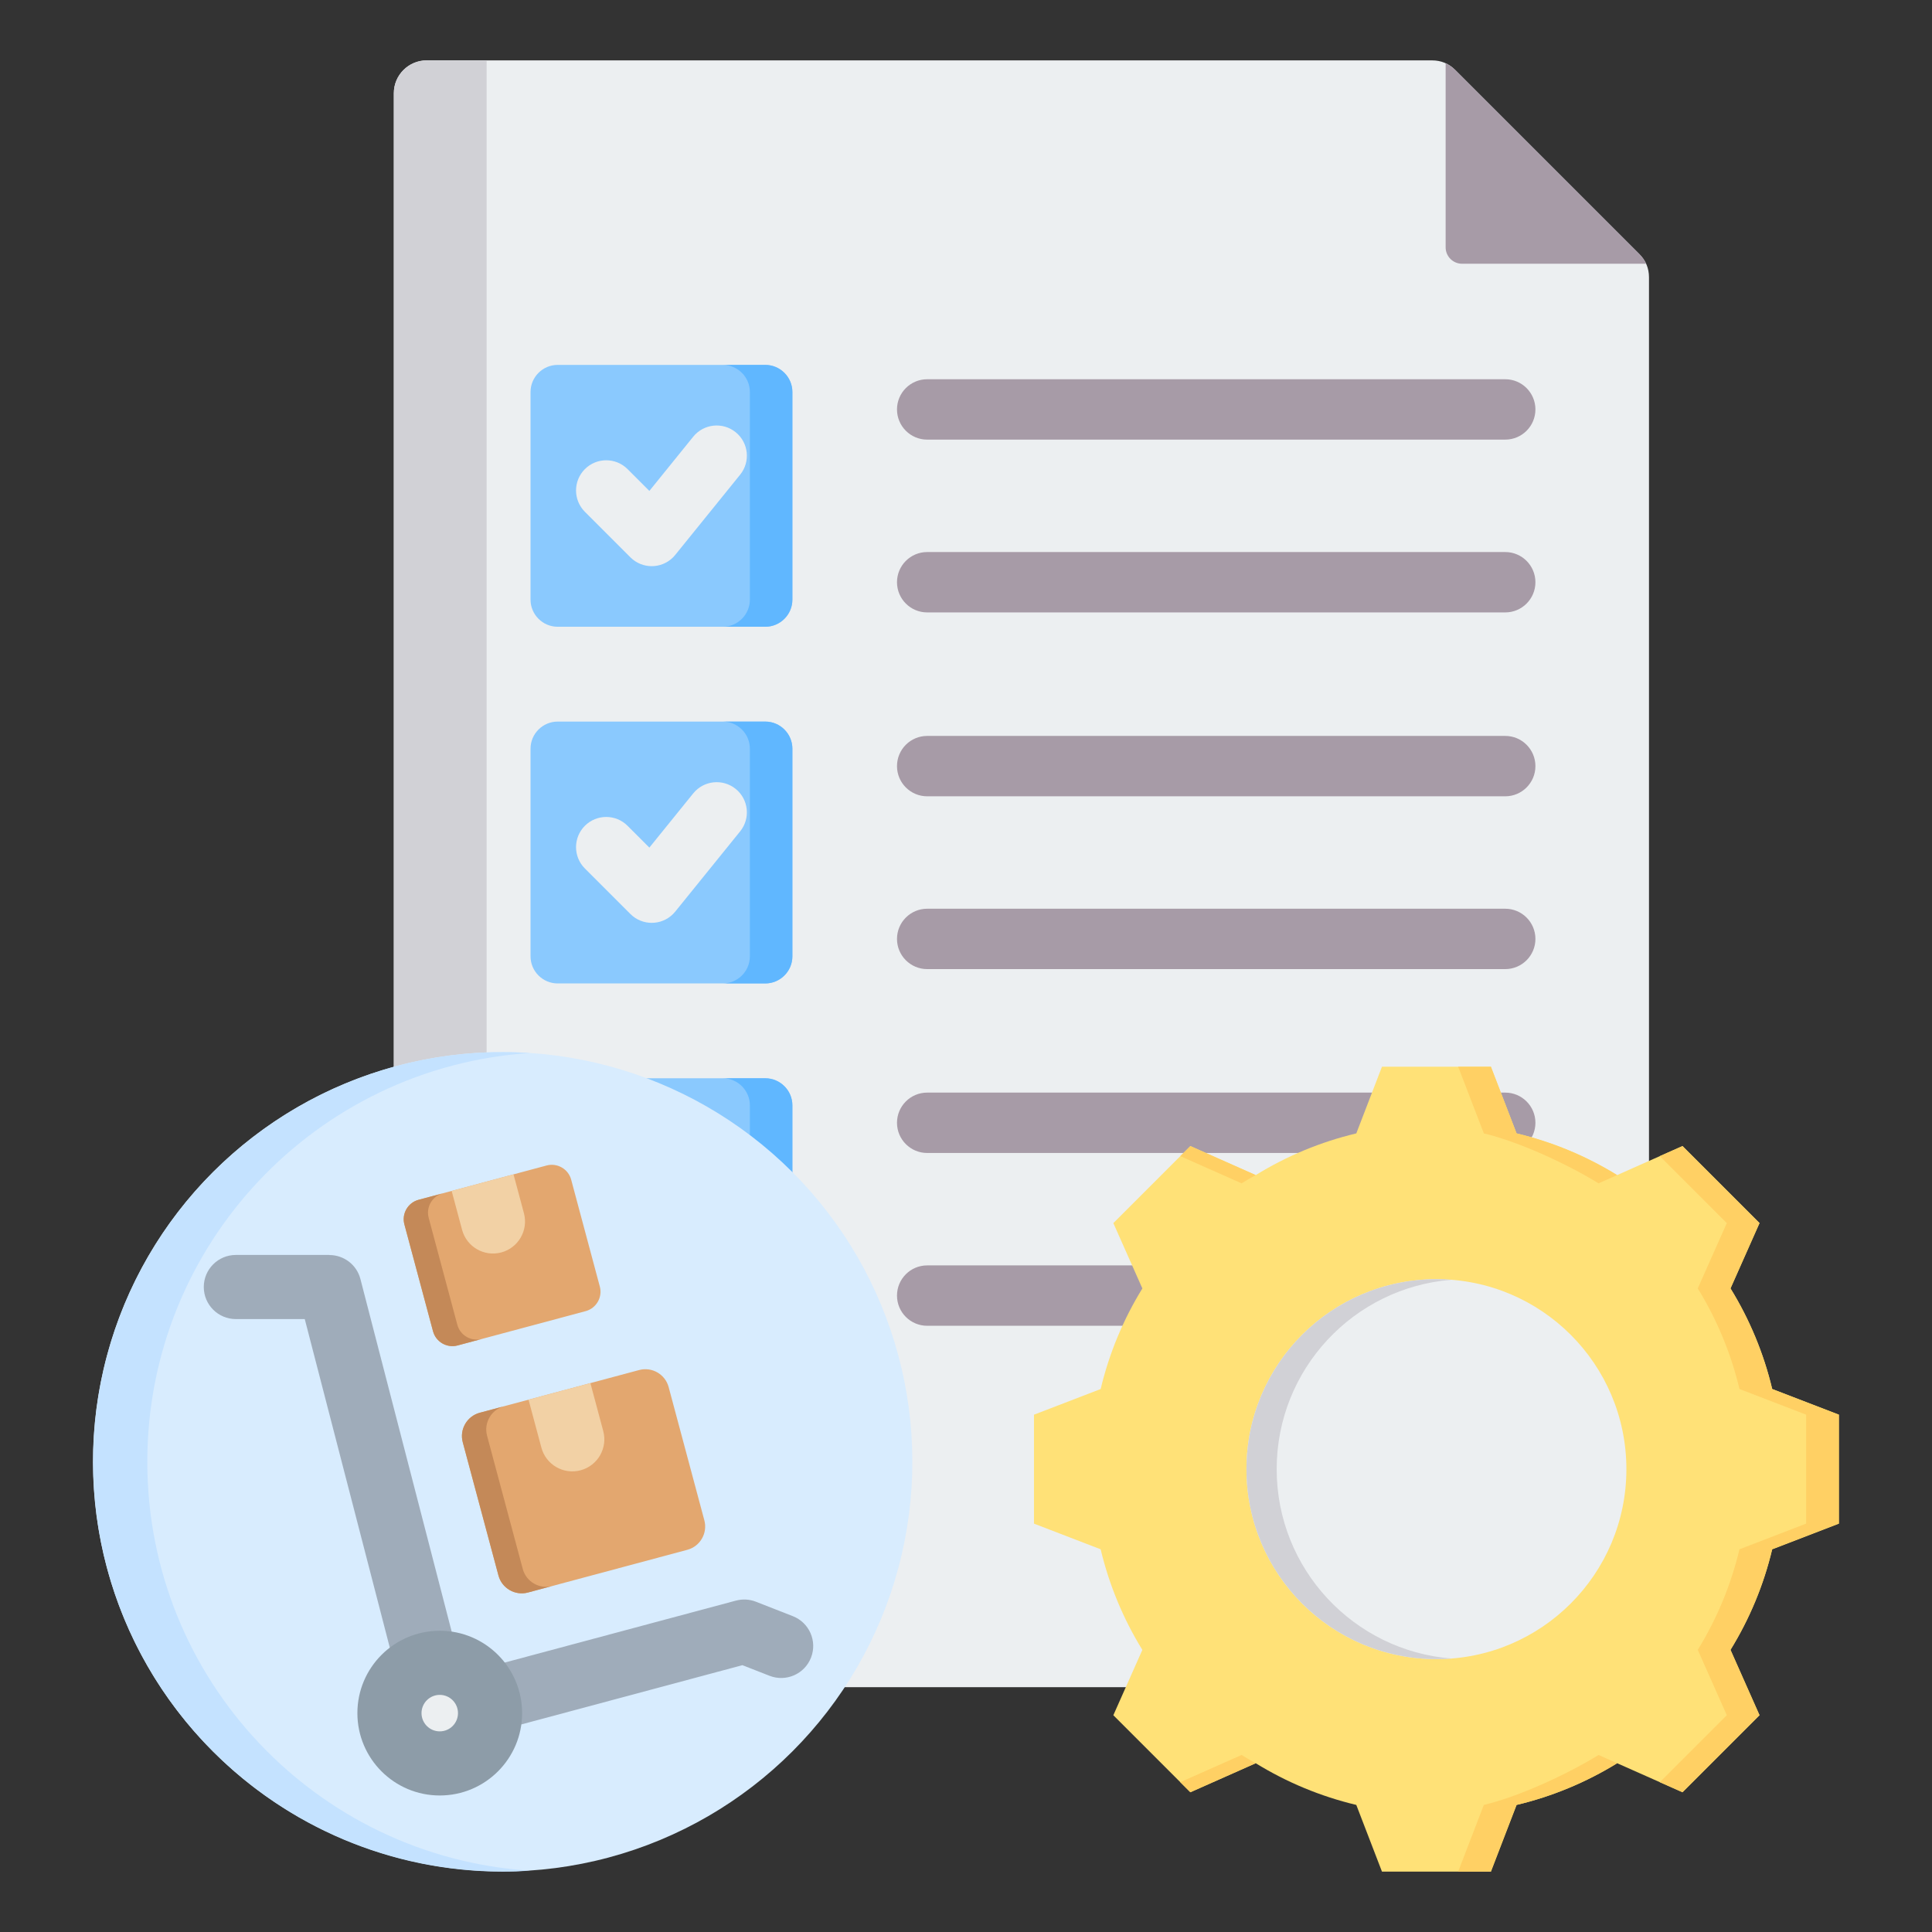
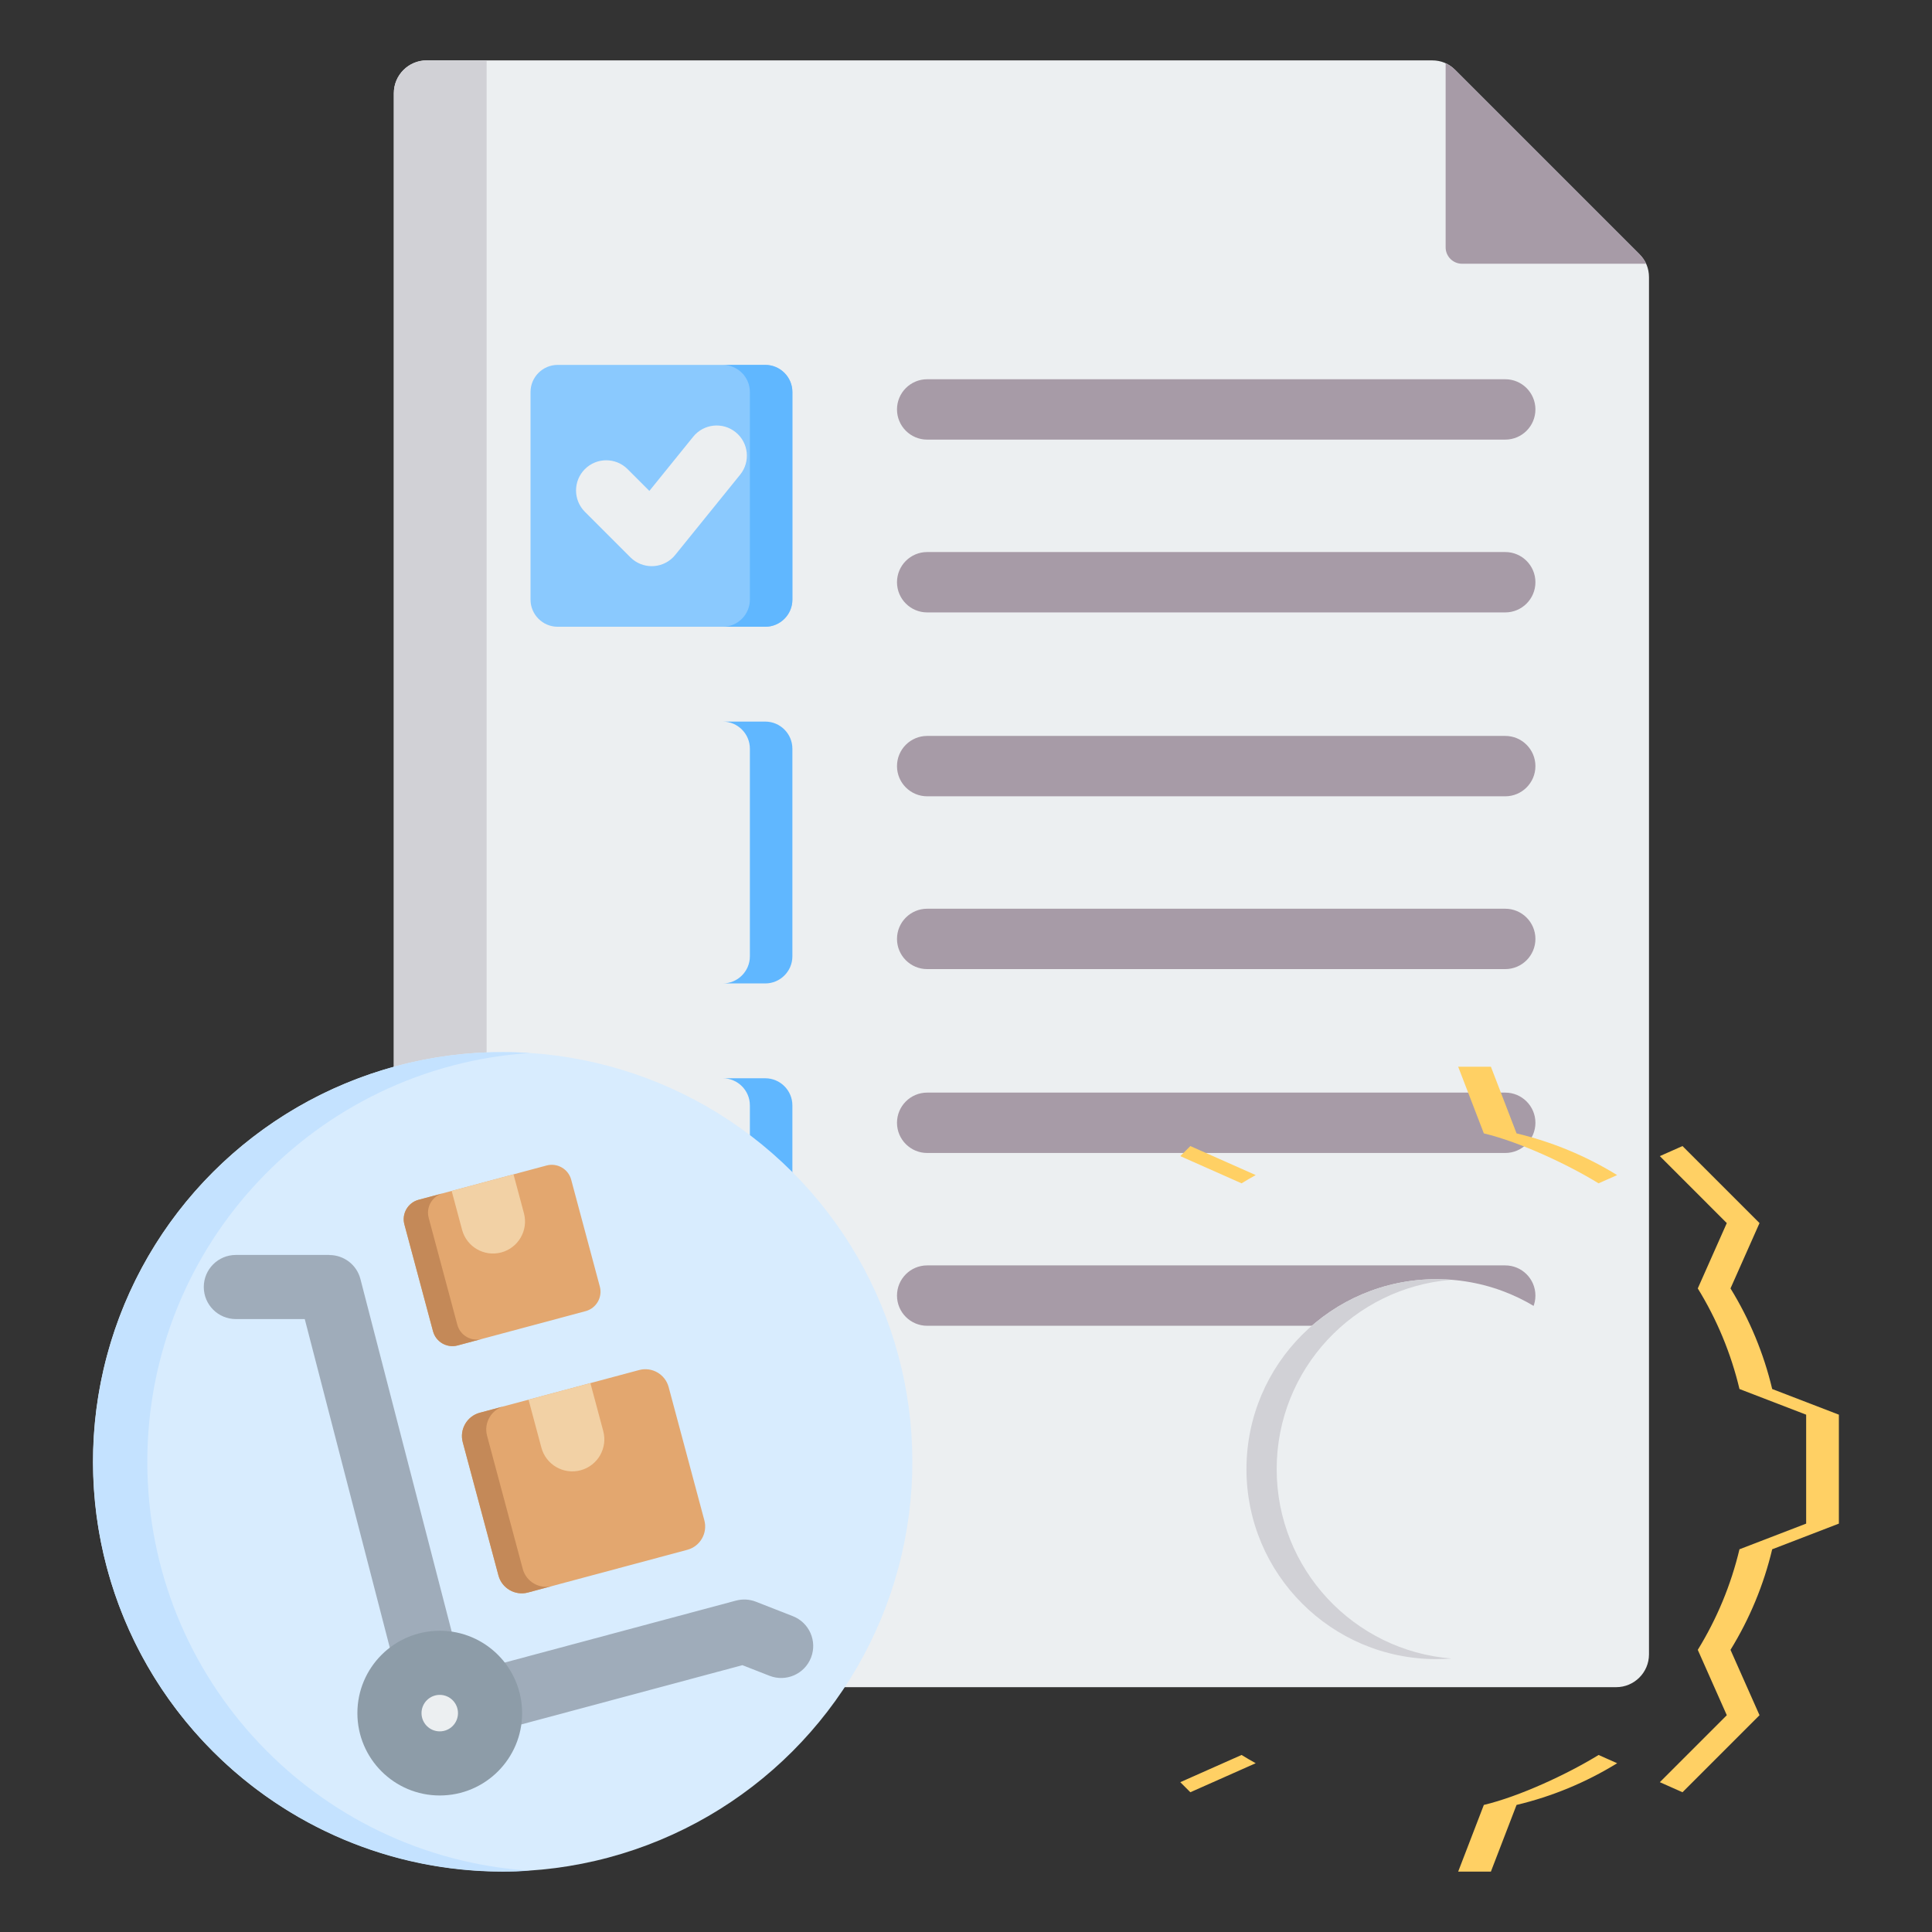
<svg xmlns="http://www.w3.org/2000/svg" id="Layer_1" enable-background="new 0 0 512 512" viewBox="0 0 512 512">
  <rect x="0" y="0" width="512" height="512" fill="#333333" stroke="none" />
  <g clip-rule="evenodd" fill-rule="evenodd">
    <g>
      <path d="m113.062 16.002h266.445c2.394 0 4.453.853 6.146 2.546l48.801 48.801c1.692 1.693 2.546 3.752 2.546 6.146v364.933c0 4.787-3.904 8.692-8.691 8.692h-315.247c-4.787 0-8.691-3.904-8.691-8.692v-413.734c0-4.787 3.904-8.692 8.691-8.692z" fill="#eceff1" />
      <path d="m113.062 16.002h15.901v431.118h-15.901c-4.787 0-8.691-3.904-8.691-8.692v-413.734c0-4.788 3.904-8.692 8.691-8.692z" fill="#d1d1d6" />
      <path d="m383.108 16.756c.923.421 1.773 1.019 2.546 1.792l48.801 48.801c.773.773 1.371 1.623 1.792 2.546h-48.793c-2.394 0-4.346-1.952-4.346-4.346z" fill="#a79ba7" />
      <path d="m245.714 351.345c-4.418 0-8-3.582-8-8s3.582-8 8-8h153.188c4.418 0 8 3.582 8 8s-3.582 8-8 8zm0-189.048c-4.418 0-8-3.582-8-8s3.582-8 8-8h153.188c4.418 0 8 3.582 8 8s-3.582 8-8 8zm0-45.794c-4.418 0-8-3.582-8-8s3.582-8 8-8h153.188c4.418 0 8 3.582 8 8s-3.582 8-8 8zm0 140.318c-4.418 0-8-3.582-8-8s3.582-8 8-8h153.188c4.418 0 8 3.582 8 8s-3.582 8-8 8zm0-45.794c-4.418 0-8-3.582-8-8s3.582-8 8-8h153.188c4.418 0 8 3.582 8 8s-3.582 8-8 8zm0 94.523c-4.418 0-8-3.582-8-8s3.582-8 8-8h153.188c4.418 0 8 3.582 8 8s-3.582 8-8 8z" fill="#a79ba7" />
-       <path d="m147.78 285.751h55.027c3.951 0 7.183 3.232 7.183 7.183v55.027c0 3.951-3.232 7.183-7.183 7.183h-55.027c-3.951 0-7.183-3.232-7.183-7.183v-55.027c0-3.951 3.232-7.183 7.183-7.183z" fill="#8ac9fe" />
      <path d="m191.542 285.751h11.264c3.951 0 7.183 3.232 7.183 7.183v55.027c0 3.951-3.232 7.183-7.183 7.183h-11.264c3.951 0 7.183-3.232 7.183-7.183v-55.027c0-3.951-3.232-7.183-7.183-7.183z" fill="#60b7ff" />
      <path d="m154.999 324.68c-3.124-3.124-3.124-8.189 0-11.312 3.124-3.124 8.189-3.124 11.312 0l5.778 5.778 11.623-14.369c2.779-3.434 7.815-3.966 11.25-1.187 3.434 2.779 3.966 7.815 1.187 11.25l-17.176 21.233c-.185.232-.384.456-.599.67-3.124 3.124-8.189 3.124-11.312 0z" fill="#eceff1" />
-       <path d="m147.78 191.227h55.027c3.951 0 7.183 3.232 7.183 7.183v55.027c0 3.951-3.232 7.183-7.183 7.183h-55.027c-3.951 0-7.183-3.232-7.183-7.183v-55.027c0-3.951 3.232-7.183 7.183-7.183z" fill="#8ac9fe" />
      <path d="m191.542 191.227h11.264c3.951 0 7.183 3.232 7.183 7.183v55.027c0 3.951-3.232 7.183-7.183 7.183h-11.264c3.951 0 7.183-3.232 7.183-7.183v-55.027c0-3.951-3.232-7.183-7.183-7.183z" fill="#60b7ff" />
-       <path d="m154.999 230.157c-3.124-3.124-3.124-8.189 0-11.312 3.124-3.124 8.189-3.124 11.312 0l5.778 5.778 11.623-14.369c2.779-3.434 7.815-3.966 11.25-1.187 3.434 2.779 3.966 7.815 1.187 11.25l-17.176 21.234c-.185.232-.384.456-.599.67-3.124 3.124-8.189 3.124-11.312 0z" fill="#eceff1" />
      <path d="m147.78 96.703h55.027c3.951 0 7.183 3.232 7.183 7.183v55.027c0 3.951-3.232 7.183-7.183 7.183h-55.027c-3.951 0-7.183-3.232-7.183-7.183v-55.027c0-3.95 3.232-7.183 7.183-7.183z" fill="#8ac9fe" />
      <path d="m191.542 96.703h11.264c3.951 0 7.183 3.232 7.183 7.183v55.027c0 3.951-3.232 7.183-7.183 7.183h-11.264c3.951 0 7.183-3.232 7.183-7.183v-55.027c0-3.95-3.232-7.183-7.183-7.183z" fill="#60b7ff" />
      <path d="m154.999 135.633c-3.124-3.124-3.124-8.189 0-11.312 3.124-3.124 8.189-3.124 11.312 0l5.778 5.778 11.623-14.369c2.779-3.435 7.815-3.966 11.25-1.187 3.434 2.779 3.966 7.815 1.187 11.25l-17.176 21.234c-.185.232-.384.455-.599.67-3.124 3.124-8.189 3.124-11.312 0z" fill="#eceff1" />
    </g>
    <g>
-       <path d="m401.905 300.36c9.417 2.241 18.411 5.975 26.653 11.05l17.32-7.692 20.413 20.413-7.69 17.314c5.077 8.244 8.811 17.241 11.052 26.661l17.67 6.801v28.868l-17.674 6.803c-2.241 9.417-5.975 18.411-11.05 26.653l7.692 17.32-20.413 20.414-17.314-7.69c-8.244 5.077-17.241 8.811-26.661 11.052l-6.801 17.67h-28.868l-6.803-17.674c-9.417-2.241-18.411-5.975-26.653-11.05l-17.32 7.692-20.413-20.413 7.69-17.314c-5.077-8.244-8.81-17.242-11.052-26.66l-17.67-6.802v-28.868l17.673-6.803c2.241-9.418 5.975-18.413 11.051-26.656l-7.691-17.318 20.413-20.413 17.32 7.692c8.242-5.075 17.237-8.809 26.654-11.05l6.803-17.674h28.867z" fill="#ffe177" />
      <path d="m332.778 467.272-17.32 7.692-2.667-2.667 16.238-7.212c1.233.759 2.483 1.488 3.749 2.187zm69.127-166.912c9.417 2.241 18.411 5.975 26.653 11.05l-4.923 2.186c-8.243-5.075-20.985-10.995-30.402-13.236l-6.803-17.674h8.671zm26.659 166.914c-8.244 5.077-17.241 8.811-26.661 11.052l-6.801 17.67h-8.671l6.801-17.67c9.419-2.241 22.165-8.161 30.408-13.238zm-115.773-160.89 2.667-2.667 17.32 7.692c-1.265.699-2.515 1.427-3.748 2.186zm127.082 0 6.004-2.667 20.413 20.413-7.69 17.314c5.077 8.244 8.811 17.241 11.052 26.661l17.67 6.801v28.868l-17.674 6.803c-2.241 9.417-5.975 18.411-11.05 26.653l7.692 17.32-20.413 20.414-6.005-2.667 17.746-17.747-7.692-17.32c5.075-8.242 8.809-17.236 11.05-26.653l17.674-6.803v-28.868l-17.67-6.801c-2.241-9.419-5.975-18.417-11.052-26.661l7.69-17.314z" fill="#ffd064" />
      <path d="m380.668 338.998c-27.806 0-50.342 22.537-50.342 50.343s22.536 50.342 50.342 50.342 50.343-22.537 50.343-50.342c-.001-27.806-22.537-50.343-50.343-50.343z" fill="#eceff1" />
-       <path d="m380.668 338.998c-27.805 0-50.342 22.537-50.342 50.343 0 27.805 22.537 50.342 50.342 50.342 1.348 0 2.683-.054 4.004-.159-25.933-2.04-46.338-23.726-46.338-50.184s20.406-48.144 46.338-50.184c-1.321-.103-2.657-.158-4.004-.158z" fill="#d1d1d6" />
+       <path d="m380.668 338.998c-27.805 0-50.342 22.537-50.342 50.343 0 27.805 22.537 50.342 50.342 50.342 1.348 0 2.683-.054 4.004-.159-25.933-2.04-46.338-23.726-46.338-50.184s20.406-48.144 46.338-50.184c-1.321-.103-2.657-.158-4.004-.158" fill="#d1d1d6" />
    </g>
    <g>
      <ellipse cx="133.267" cy="387.408" fill="#d8ecfe" rx="108.59" ry="108.59" transform="matrix(.707 -.707 .707 .707 -234.906 207.704)" />
      <path d="m133.268 278.818c2.414 0 4.807.087 7.182.242-56.629 3.698-101.41 50.784-101.41 108.348 0 57.563 44.781 104.65 101.409 108.348-2.375.155-4.768.242-7.182.242-59.978 0-108.59-48.612-108.59-108.59 0-59.977 48.612-108.59 108.591-108.59z" fill="#c4e2ff" />
      <ellipse cx="116.539" cy="453.993" fill="#8192a5" rx="17.51" ry="17.511" transform="matrix(.109 -.994 .994 .109 -347.46 520.298)" />
      <path d="m203.94 444.103c4.363 1.705 9.282-.45 10.987-4.813s-.45-9.282-4.813-10.987l-9.794-3.831c-1.751-.684-3.591-.746-5.277-.294l-.001-.004-72.45 19.412-27.082-104.64c-.989-3.817-4.43-6.349-8.199-6.346v-.026h-24.811c-4.693 0-8.497 3.805-8.497 8.497 0 4.693 3.805 8.497 8.497 8.497h18.263l27.444 106.034c.038.194.082.389.134.583 1.21 4.528 5.862 7.218 10.389 6.008l78.015-20.904z" fill="#9facba" />
      <path d="m116.539 440.663c7.363 0 13.331 5.968 13.331 13.331s-5.968 13.331-13.331 13.331-13.331-5.969-13.331-13.331 5.968-13.331 13.331-13.331z" fill="#eceff1" />
      <path d="m116.539 449.161c1.336 0 2.545.541 3.418 1.415.874.874 1.415 2.083 1.415 3.419s-.541 2.544-1.415 3.419c-.874.874-2.083 1.415-3.418 1.415-1.336 0-2.544-.541-3.418-1.415s-1.415-2.083-1.415-3.419.541-2.544 1.415-3.419c.874-.874 2.082-1.415 3.418-1.415zm15.434-10.601c-3.951-3.95-9.408-6.394-15.434-6.394-6.027 0-11.484 2.444-15.434 6.394s-6.394 9.408-6.394 15.434c0 6.027 2.444 11.484 6.394 15.434s9.407 6.394 15.434 6.394 11.484-2.444 15.434-6.394 6.394-9.408 6.394-15.434-2.444-11.484-6.394-15.434z" fill="#8d9ca8" />
      <path d="m127.139 374.393 42.251-11.321c3.386-.907 6.898 1.12 7.805 4.506l9.467 35.331c.907 3.386-1.12 6.898-4.507 7.805l-42.251 11.321c-3.386.907-6.898-1.12-7.805-4.506l-9.467-35.331c-.906-3.386 1.121-6.898 4.507-7.805z" fill="#e3a76f" />
      <path d="m127.139 374.393 6.423-1.721c-3.375.915-5.393 4.42-4.487 7.799l9.467 35.331c.907 3.386 4.419 5.414 7.805 4.507l35.828-9.6-.019.005-42.251 11.321c-3.386.907-6.898-1.12-7.805-4.506l-9.467-35.331c-.908-3.386 1.12-6.898 4.506-7.805z" fill="#c48958" />
      <path d="m140.067 370.929 16.394-4.393 3.407 12.716c1.21 4.528-1.48 9.179-6.008 10.389s-9.179-1.48-10.389-6.008z" fill="#f2d1a5" />
      <path d="m110.918 317.961 33.946-9.096c2.822-.756 5.748.934 6.504 3.755l7.594 28.339c.756 2.822-.934 5.748-3.755 6.504l-33.946 9.096c-2.821.756-5.748-.934-6.504-3.755l-7.594-28.34c-.756-2.821.934-5.747 3.755-6.503z" fill="#e3a76f" />
      <path d="m110.918 317.961 6.422-1.721c-2.809.765-4.489 3.684-3.735 6.498l7.593 28.34c.756 2.821 3.683 4.511 6.504 3.755l-6.442 1.726c-2.821.756-5.748-.934-6.504-3.755l-7.593-28.34c-.756-2.82.934-5.747 3.755-6.503z" fill="#c48958" />
      <path d="m119.694 315.61 16.394-4.393 2.761 10.303c1.21 4.528-1.48 9.179-6.008 10.389s-9.179-1.48-10.389-6.008z" fill="#f2d1a5" />
    </g>
  </g>
</svg>